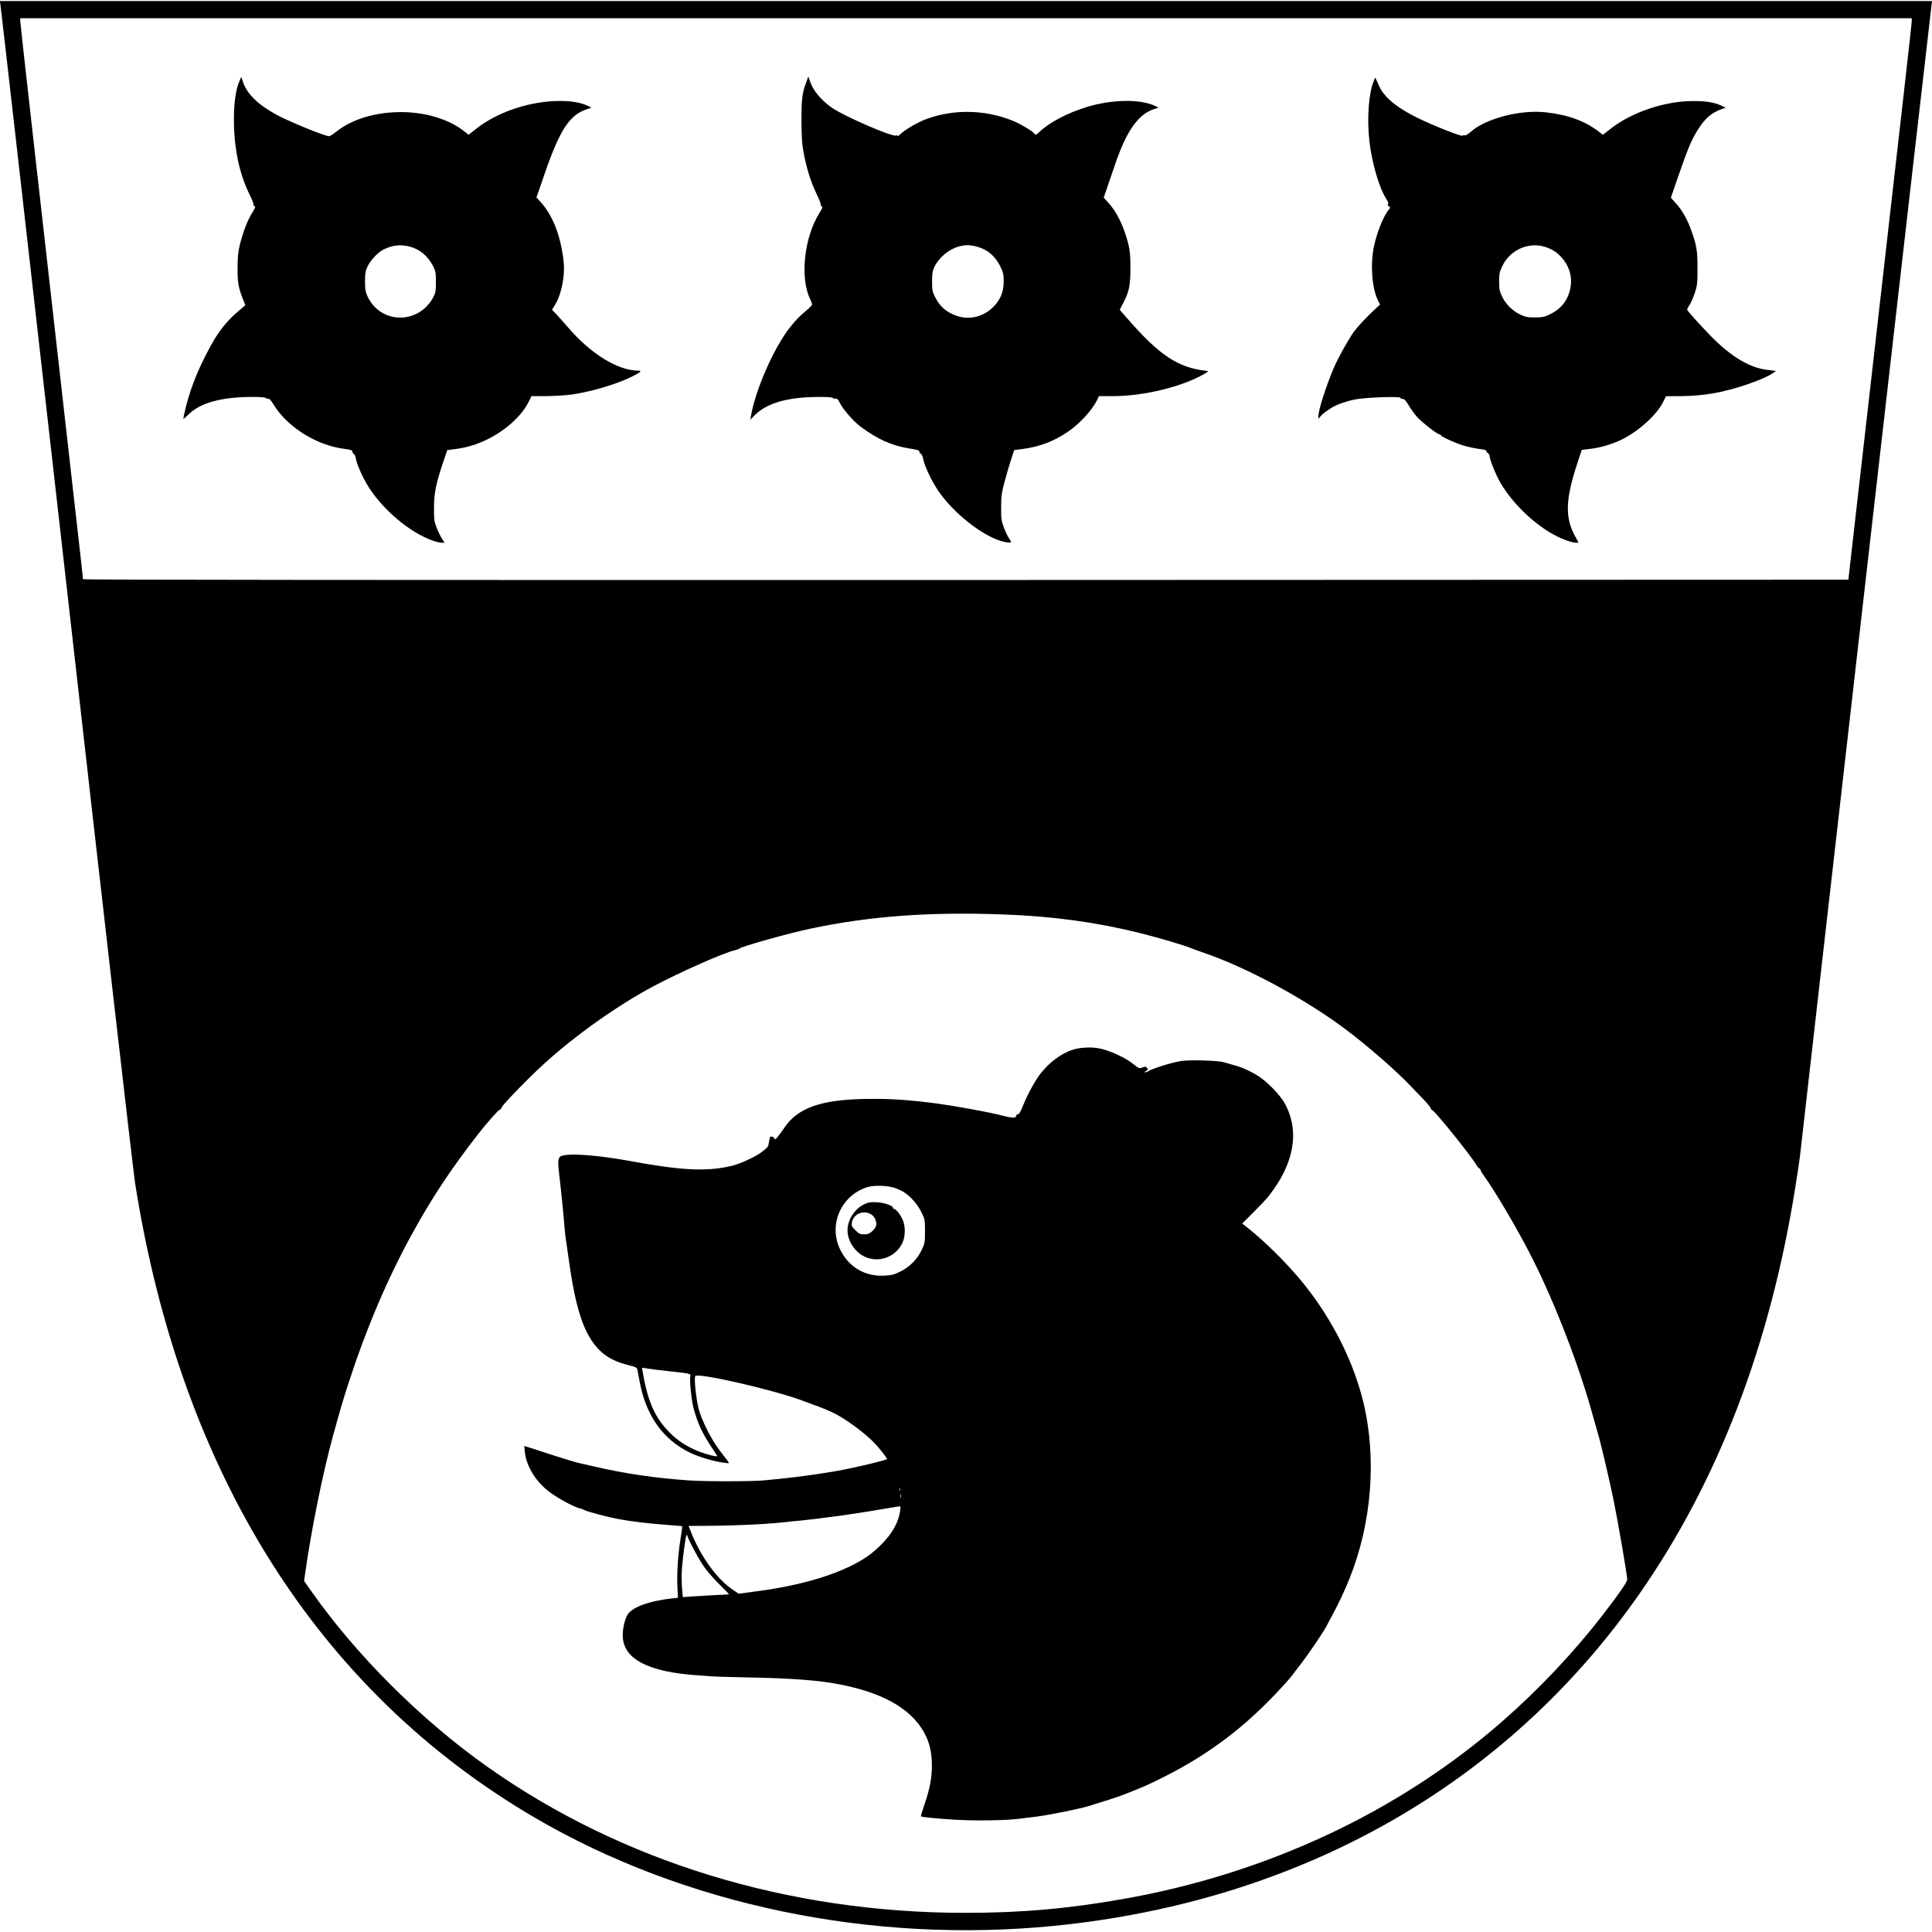
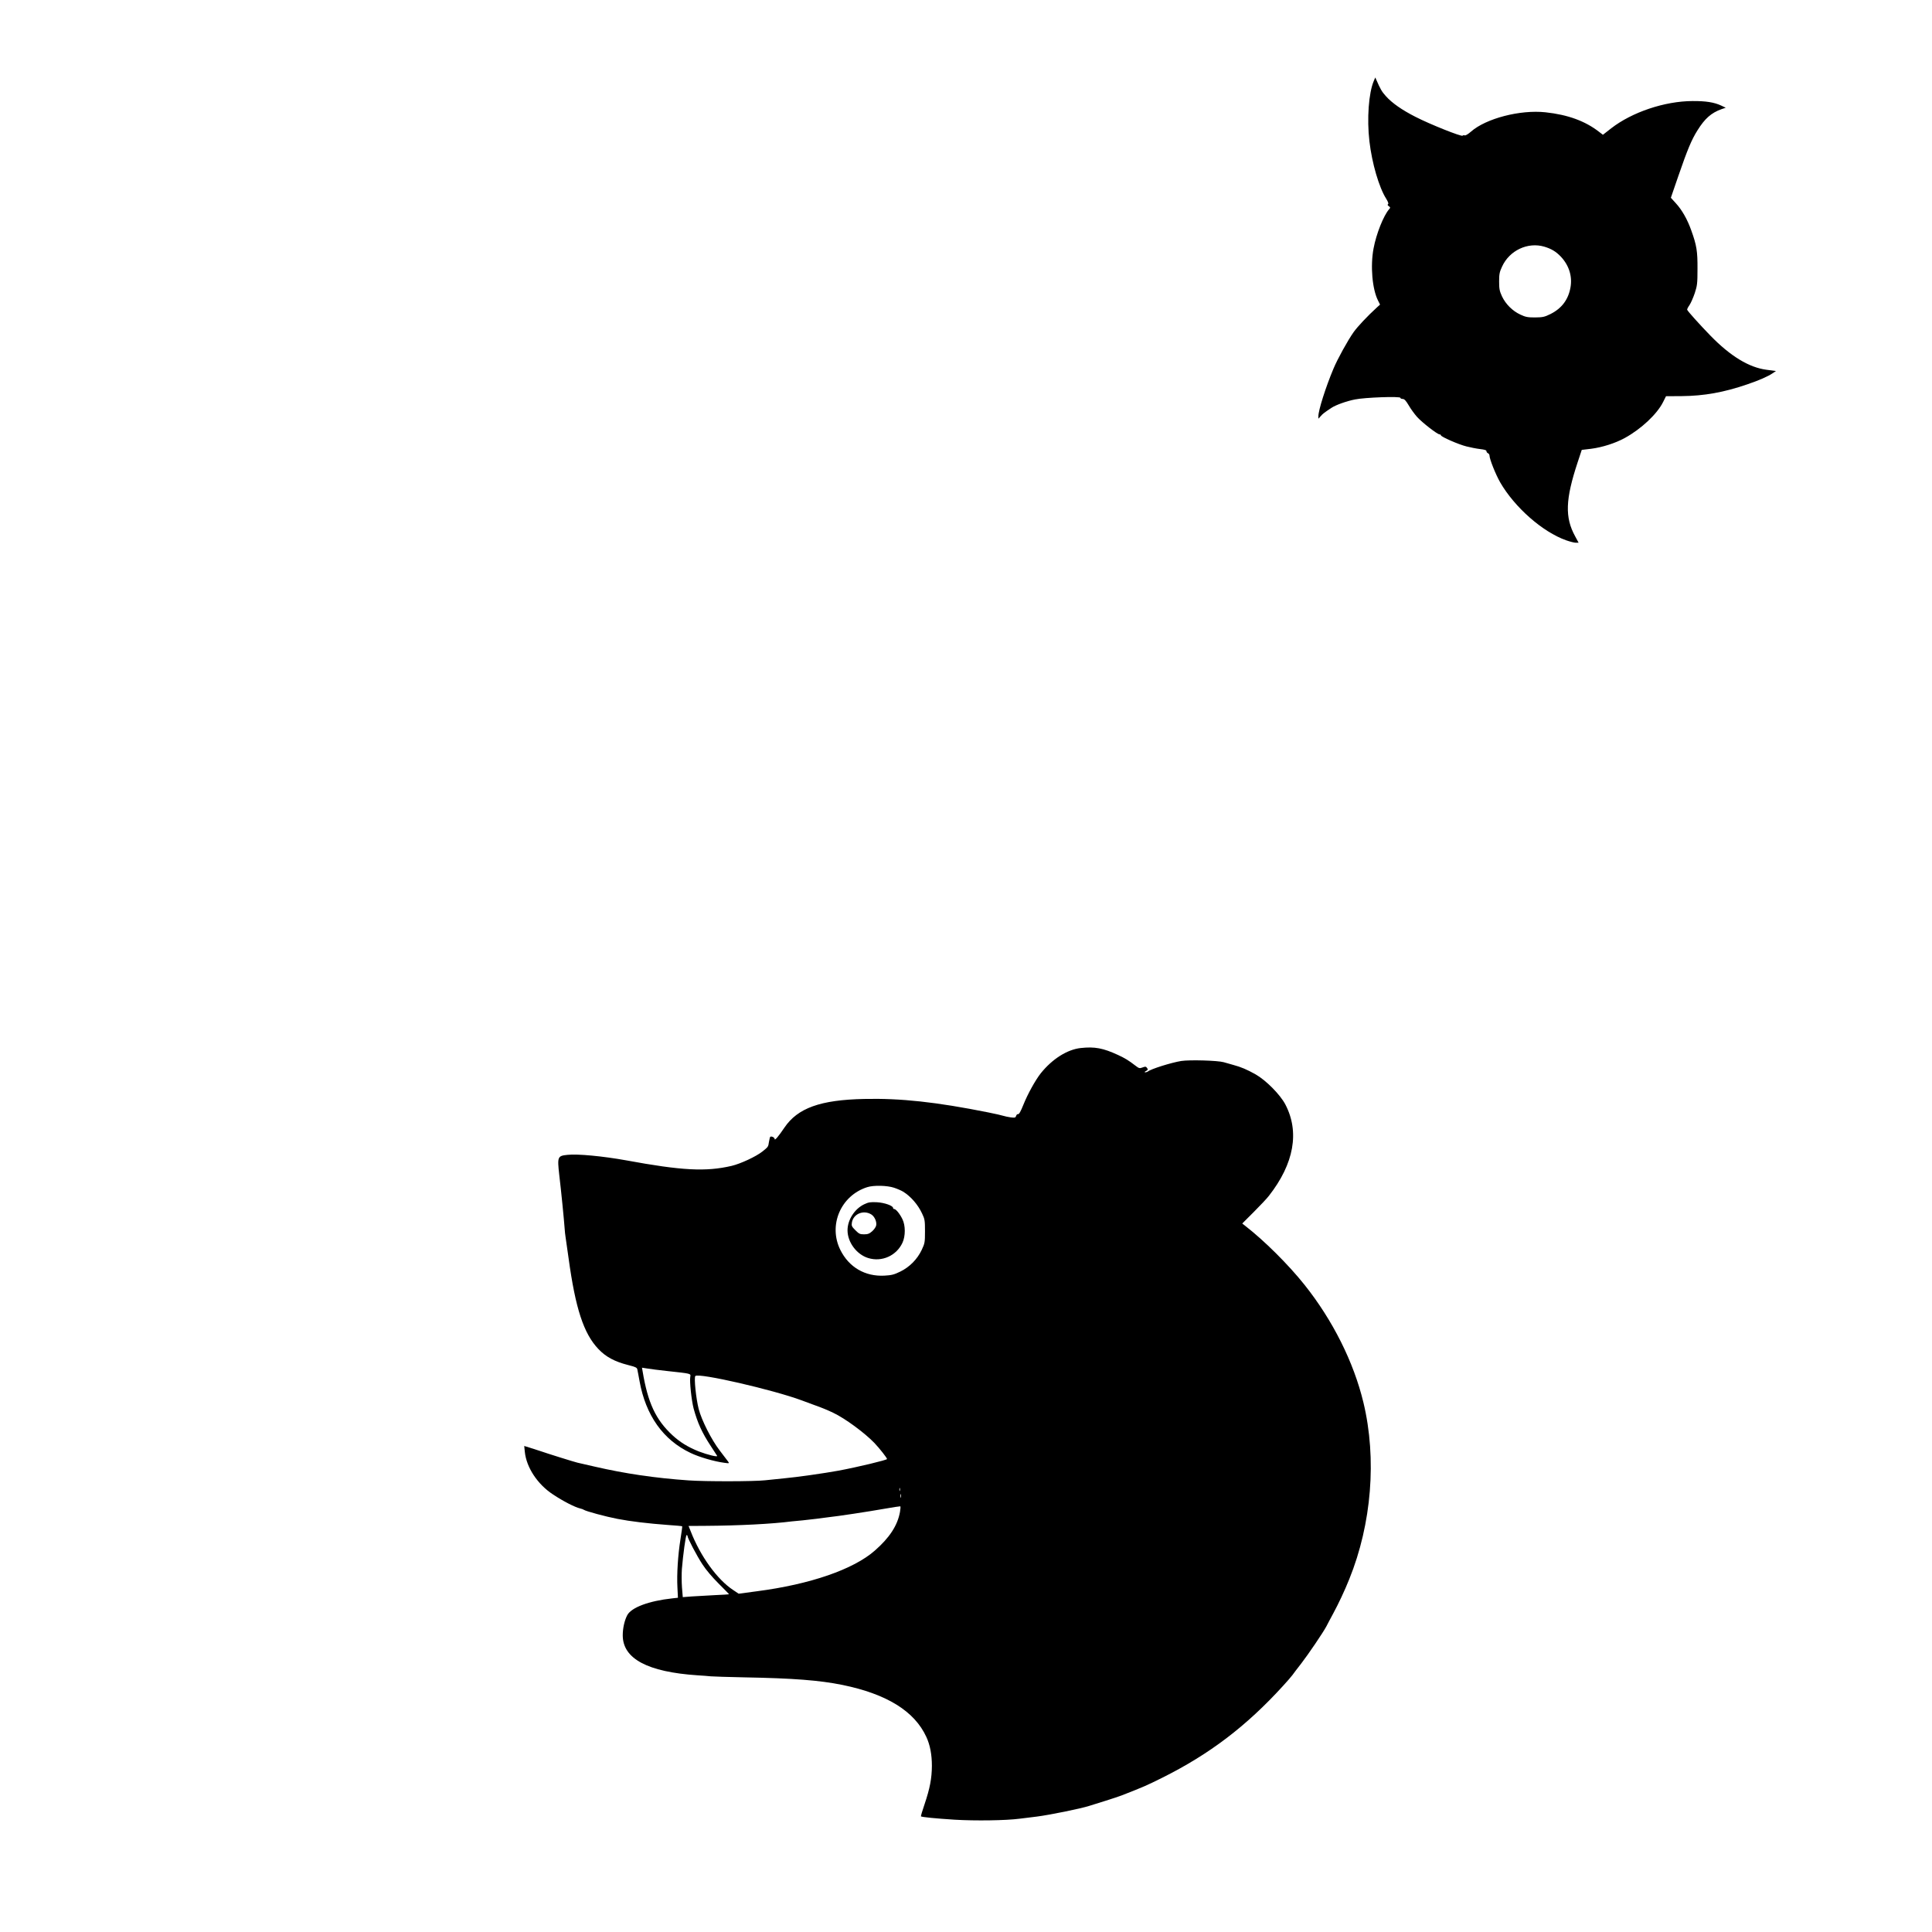
<svg xmlns="http://www.w3.org/2000/svg" version="1.0" width="1908pt" height="1908pt" viewBox="0 0 1908 1908" preserveAspectRatio="xMidYMid meet">
  <g transform="translate(0,1908) scale(0.1,-0.1)" fill="#000000" stroke="none">
-     <path d="M3 19043 c4 -16 297 -2593 652 -5728 364 -3221 660 -5798 680 -5925 452 -2859 1806 -5008 3945 -6260 1477 -864 3327 -1249 5134 -1069 2432 243 4466 1398 5779 3282 776 1114 1290 2456 1538 4017 22 140 43 275 45 300 42 383 1296 11363 1301 11383 l5 27 -9542 0 -9542 0 5 -27z m18877 -170 c0 -15 -34 -322 -75 -683 -69 -610 -186 -1636 -356 -3125 -39 -341 -99 -865 -133 -1165 l-62 -545 -8717 -3 c-5801 -1 -8717 1 -8717 8 0 5 -40 367 -90 802 -380 3352 -530 4686 -530 4710 l0 28 9340 0 9340 0 0 -27z m-8971 -8824 c492 -18 914 -76 1346 -183 175 -43 450 -124 510 -151 17 -7 73 -27 125 -45 433 -149 1003 -458 1405 -760 214 -161 497 -408 637 -556 42 -43 103 -108 137 -143 34 -36 61 -70 61 -77 0 -6 6 -14 14 -17 30 -12 367 -430 435 -539 12 -21 27 -38 32 -38 5 0 9 -5 9 -11 0 -7 15 -33 34 -59 121 -169 341 -543 480 -820 223 -440 463 -1063 595 -1545 23 -82 46 -163 51 -180 24 -76 114 -457 154 -654 44 -214 136 -747 136 -789 0 -25 -74 -133 -239 -347 -285 -370 -634 -740 -996 -1056 -1022 -893 -2327 -1504 -3743 -1753 -548 -97 -1012 -137 -1567 -137 -1738 2 -3380 503 -4705 1438 -655 461 -1300 1104 -1746 1739 l-71 101 9 64 c64 452 176 1003 278 1374 71 257 98 349 146 498 179 552 388 1045 634 1492 192 351 385 642 655 989 79 101 198 236 209 236 6 0 17 12 23 28 15 31 273 297 417 427 307 280 732 581 1083 767 268 142 705 335 803 354 19 4 37 11 40 15 13 19 481 151 705 198 586 124 1173 167 1904 140z" />
-     <path d="M2362 18272 c-34 -79 -52 -209 -52 -376 1 -283 52 -529 156 -740 24 -48 41 -92 38 -97 -3 -5 1 -12 10 -15 11 -4 6 -18 -25 -68 -45 -72 -91 -192 -121 -316 -16 -64 -21 -119 -22 -220 -1 -145 9 -204 51 -308 l26 -66 -54 -46 c-160 -134 -248 -258 -378 -531 -68 -143 -122 -292 -157 -434 -13 -55 -24 -104 -24 -110 0 -5 24 14 53 43 117 115 325 172 634 172 75 0 124 -4 128 -11 4 -5 14 -9 23 -7 12 2 29 -16 53 -56 134 -221 421 -402 694 -438 70 -9 85 -14 85 -28 0 -10 6 -20 14 -23 7 -3 16 -21 19 -40 8 -54 60 -174 111 -260 141 -239 421 -478 655 -558 30 -11 67 -19 83 -19 l28 0 -26 41 c-14 23 -38 71 -52 108 -24 60 -26 78 -26 201 1 146 20 237 97 465 l34 100 86 11 c115 16 213 46 320 100 172 86 326 226 392 355 l34 67 148 0 c81 1 195 8 252 16 205 31 448 104 603 182 80 40 91 54 46 54 -199 1 -471 171 -691 430 -40 46 -91 104 -114 128 l-42 43 29 46 c53 83 89 230 90 363 0 93 -28 246 -65 358 -40 118 -95 217 -162 293 l-45 49 82 238 c149 430 244 575 413 633 l48 16 -34 17 c-72 34 -160 49 -282 49 -295 -1 -623 -112 -833 -283 l-64 -51 -51 40 c-151 116 -378 184 -617 184 -251 0 -483 -69 -636 -191 -32 -26 -66 -47 -74 -47 -39 -1 -392 143 -516 210 -187 102 -294 206 -335 327 l-16 49 -21 -49z m1683 -1627 c102 -27 183 -95 233 -195 24 -49 27 -66 27 -155 0 -89 -3 -106 -26 -150 -144 -271 -518 -268 -648 5 -22 47 -26 68 -26 150 0 82 4 103 26 151 29 61 103 139 159 166 89 43 164 51 255 28z" />
-     <path d="M7963 18270 c-41 -109 -48 -167 -48 -380 1 -154 5 -230 19 -305 29 -159 73 -302 127 -413 27 -56 47 -107 44 -112 -3 -5 1 -12 9 -17 12 -7 9 -18 -19 -62 -153 -242 -197 -642 -95 -853 11 -23 20 -47 20 -55 0 -7 -26 -34 -57 -60 -75 -63 -97 -86 -160 -164 -158 -198 -344 -621 -387 -879 l-6 -35 39 40 c121 125 329 185 648 185 77 0 124 -4 129 -11 3 -6 15 -8 25 -6 15 4 25 -5 44 -44 34 -66 131 -177 202 -231 166 -124 308 -189 478 -216 88 -14 105 -19 105 -34 0 -10 6 -18 13 -18 8 0 18 -23 25 -57 16 -73 84 -216 149 -312 150 -218 428 -439 625 -496 32 -9 67 -15 78 -13 20 3 20 4 -3 38 -14 19 -37 69 -53 110 -25 68 -28 86 -27 200 0 111 4 140 36 260 20 74 49 173 65 220 l28 85 85 11 c168 23 306 75 444 169 113 76 240 213 288 311 l20 42 154 0 c292 2 665 93 879 215 46 27 52 32 32 34 -284 30 -470 154 -792 526 l-68 78 35 67 c58 110 71 176 71 347 0 119 -5 168 -21 236 -44 174 -114 318 -200 410 l-43 47 49 143 c79 232 82 241 112 317 95 238 199 368 332 413 l48 16 -34 17 c-148 70 -430 65 -678 -12 -190 -59 -365 -151 -463 -244 -33 -31 -41 -34 -52 -17 -13 22 -144 100 -216 128 -265 106 -563 114 -828 23 -100 -35 -220 -103 -282 -160 -17 -15 -28 -20 -28 -13 0 10 -4 10 -12 3 -25 -20 -504 186 -628 271 -108 75 -189 170 -219 260 l-18 52 -20 -55z m1682 -1625 c106 -28 183 -92 234 -197 29 -59 33 -76 33 -145 -1 -91 -18 -146 -66 -212 -93 -126 -253 -180 -396 -131 -103 35 -169 92 -217 190 -25 48 -28 66 -28 150 0 76 4 104 22 142 43 93 141 176 241 203 64 18 107 18 177 0z" />
    <path d="M13567 18280 c-50 -117 -69 -373 -43 -595 25 -216 95 -457 166 -568 19 -31 25 -49 18 -53 -7 -5 -5 -12 7 -20 17 -12 17 -15 3 -31 -54 -62 -126 -241 -153 -386 -33 -173 -13 -403 44 -515 l20 -40 -31 -28 c-96 -88 -189 -187 -230 -244 -58 -82 -159 -265 -199 -361 -77 -183 -149 -411 -149 -469 l0 -25 23 25 c20 24 38 37 106 82 41 28 150 67 232 83 96 20 449 33 449 16 0 -6 10 -11 23 -11 16 0 31 -16 59 -63 20 -35 58 -87 83 -115 51 -56 200 -172 222 -172 7 0 13 -4 13 -9 0 -14 175 -91 253 -110 39 -10 100 -22 135 -26 44 -5 62 -11 62 -21 0 -8 7 -17 15 -20 8 -4 15 -14 15 -23 0 -35 61 -187 105 -264 143 -248 420 -491 652 -573 37 -13 80 -24 95 -24 l28 0 -34 63 c-103 187 -97 365 25 733 l40 121 93 11 c109 14 239 55 333 107 162 89 318 236 377 354 l29 58 156 1 c220 2 416 37 646 116 118 40 204 78 250 109 l34 23 -92 12 c-173 22 -358 134 -557 339 -104 107 -222 238 -228 254 -2 4 8 25 23 46 14 21 37 74 52 118 24 73 27 95 27 240 1 173 -8 232 -62 381 -37 105 -91 201 -152 267 l-49 54 74 215 c91 264 131 359 189 451 73 117 136 172 235 208 l44 15 -44 21 c-70 33 -155 46 -284 45 -276 -1 -598 -110 -803 -269 l-82 -64 -38 29 c-136 106 -307 169 -529 193 -251 27 -588 -61 -736 -191 -26 -23 -53 -40 -61 -37 -7 3 -17 2 -22 -3 -12 -11 -321 112 -465 186 -134 68 -231 136 -292 204 -40 44 -55 70 -94 160 l-11 25 -15 -35z m1684 -1636 c70 -21 115 -48 163 -98 81 -86 115 -194 96 -303 -21 -121 -86 -208 -197 -264 -61 -30 -77 -33 -153 -34 -73 0 -94 4 -145 28 -78 36 -146 104 -182 181 -24 52 -28 74 -28 146 0 72 4 94 29 147 73 160 254 245 417 197z" />
    <path d="M10673 8730 c-134 -15 -281 -108 -395 -250 -52 -66 -128 -202 -172 -312 -25 -63 -43 -95 -52 -91 -7 2 -15 -5 -19 -17 -6 -19 -12 -20 -53 -15 -26 4 -58 10 -72 15 -14 5 -81 20 -150 34 -514 103 -866 141 -1225 133 -434 -9 -658 -90 -789 -284 -60 -89 -96 -131 -96 -111 0 16 -37 32 -45 19 -2 -5 -7 -26 -11 -48 -7 -49 -7 -49 -66 -96 -62 -49 -214 -120 -303 -141 -254 -59 -490 -47 -1043 55 -228 41 -478 65 -577 54 -99 -10 -102 -18 -82 -198 19 -158 47 -442 53 -527 2 -30 6 -68 9 -85 3 -16 16 -111 30 -210 68 -497 149 -744 293 -896 74 -79 162 -126 296 -160 71 -18 87 -25 90 -43 3 -11 12 -64 22 -116 61 -338 233 -581 504 -709 85 -41 233 -84 332 -97 51 -7 52 -7 38 13 -8 11 -46 60 -83 109 -81 106 -178 297 -207 409 -26 101 -48 311 -33 326 33 33 769 -136 1051 -241 31 -12 89 -33 127 -47 66 -23 129 -49 185 -76 116 -55 310 -198 406 -298 52 -55 124 -147 124 -158 0 -10 -292 -80 -480 -115 -143 -26 -408 -64 -540 -76 -69 -7 -152 -15 -185 -19 -106 -12 -585 -13 -755 -1 -329 23 -624 66 -927 136 -84 19 -161 37 -170 39 -31 7 -306 93 -368 115 -33 11 -82 27 -109 35 l-49 15 6 -59 c16 -154 126 -320 277 -419 102 -68 216 -126 269 -139 14 -3 31 -9 36 -13 18 -14 222 -69 333 -90 128 -25 306 -46 496 -60 76 -5 141 -11 143 -13 2 -2 -6 -60 -17 -128 -25 -157 -37 -345 -30 -476 l5 -102 -55 -6 c-232 -25 -406 -90 -446 -167 -27 -52 -44 -128 -44 -198 0 -231 245 -362 740 -395 47 -3 105 -7 130 -10 25 -2 171 -7 325 -10 493 -9 747 -29 975 -75 438 -90 711 -259 828 -513 37 -80 55 -174 55 -287 -1 -123 -19 -220 -73 -380 -22 -63 -37 -116 -35 -118 7 -7 144 -21 335 -33 201 -12 504 -8 640 10 41 5 118 15 170 21 125 16 431 78 515 105 22 7 94 30 160 50 66 21 140 45 165 55 217 85 240 95 395 172 468 233 833 510 1197 910 39 42 80 90 92 106 11 16 50 67 86 113 71 92 216 306 248 366 11 21 41 79 68 128 52 96 114 227 159 340 221 546 273 1189 140 1743 -96 400 -303 814 -584 1166 -157 197 -397 435 -580 577 l-33 26 114 114 c63 63 130 134 149 159 249 318 305 632 162 904 -52 98 -191 238 -295 297 -84 47 -143 72 -218 92 -30 8 -73 20 -95 27 -60 17 -338 25 -420 12 -98 -16 -300 -79 -329 -104 -6 -4 -17 -8 -25 -8 -11 1 -9 5 7 13 19 11 20 15 10 30 -11 15 -17 16 -45 5 -29 -11 -35 -9 -70 18 -69 53 -104 74 -171 105 -149 69 -232 84 -369 69z m-1843 -1380 c33 -11 72 -28 88 -38 76 -46 148 -129 189 -218 26 -54 28 -69 28 -174 0 -109 -2 -119 -32 -183 -44 -93 -119 -169 -210 -214 -63 -31 -87 -37 -159 -41 -191 -10 -350 83 -435 254 -121 244 4 537 266 620 64 20 196 17 265 -6z m-2360 -1796 c14 -2 68 -8 120 -14 238 -26 233 -24 227 -57 -8 -44 12 -233 33 -313 39 -143 84 -241 169 -370 31 -47 59 -90 63 -97 11 -16 -95 10 -181 43 -107 43 -185 91 -260 160 -165 153 -243 319 -295 633 l-6 34 52 -8 c29 -4 64 -8 78 -11z m2417 -1196 c-3 -7 -5 -2 -5 12 0 14 2 19 5 13 2 -7 2 -19 0 -25z m10 -65 c-3 -10 -5 -4 -5 12 0 17 2 24 5 18 2 -7 2 -21 0 -30z m-9 -145 c-24 -133 -103 -254 -248 -381 -211 -186 -640 -334 -1165 -402 l-180 -24 -54 36 c-157 103 -324 333 -420 581 l-21 52 163 1 c334 2 663 19 856 44 19 2 66 7 105 10 39 4 103 11 141 16 39 5 90 12 115 15 89 9 398 56 550 83 85 15 158 26 161 25 4 -2 2 -27 -3 -56z m-2098 -238 c0 -20 91 -194 147 -279 33 -52 97 -127 159 -189 57 -57 104 -105 104 -106 0 -2 -62 -6 -137 -9 -76 -4 -179 -10 -229 -13 l-91 -7 -8 97 c-4 54 -4 134 -1 179 12 145 38 337 47 337 5 0 9 -5 9 -10z" />
    <path d="M8535 7187 c-95 -45 -165 -154 -165 -257 0 -118 90 -239 204 -274 135 -42 280 23 339 152 30 65 30 170 -1 232 -25 52 -64 100 -81 100 -6 0 -11 4 -11 10 0 23 -86 53 -160 57 -64 3 -83 0 -125 -20z m72 -102 c31 -21 53 -71 46 -107 -3 -16 -21 -41 -40 -58 -27 -24 -43 -30 -80 -30 -40 0 -50 5 -85 40 -36 36 -40 44 -35 76 14 87 117 129 194 79z" />
  </g>
</svg>